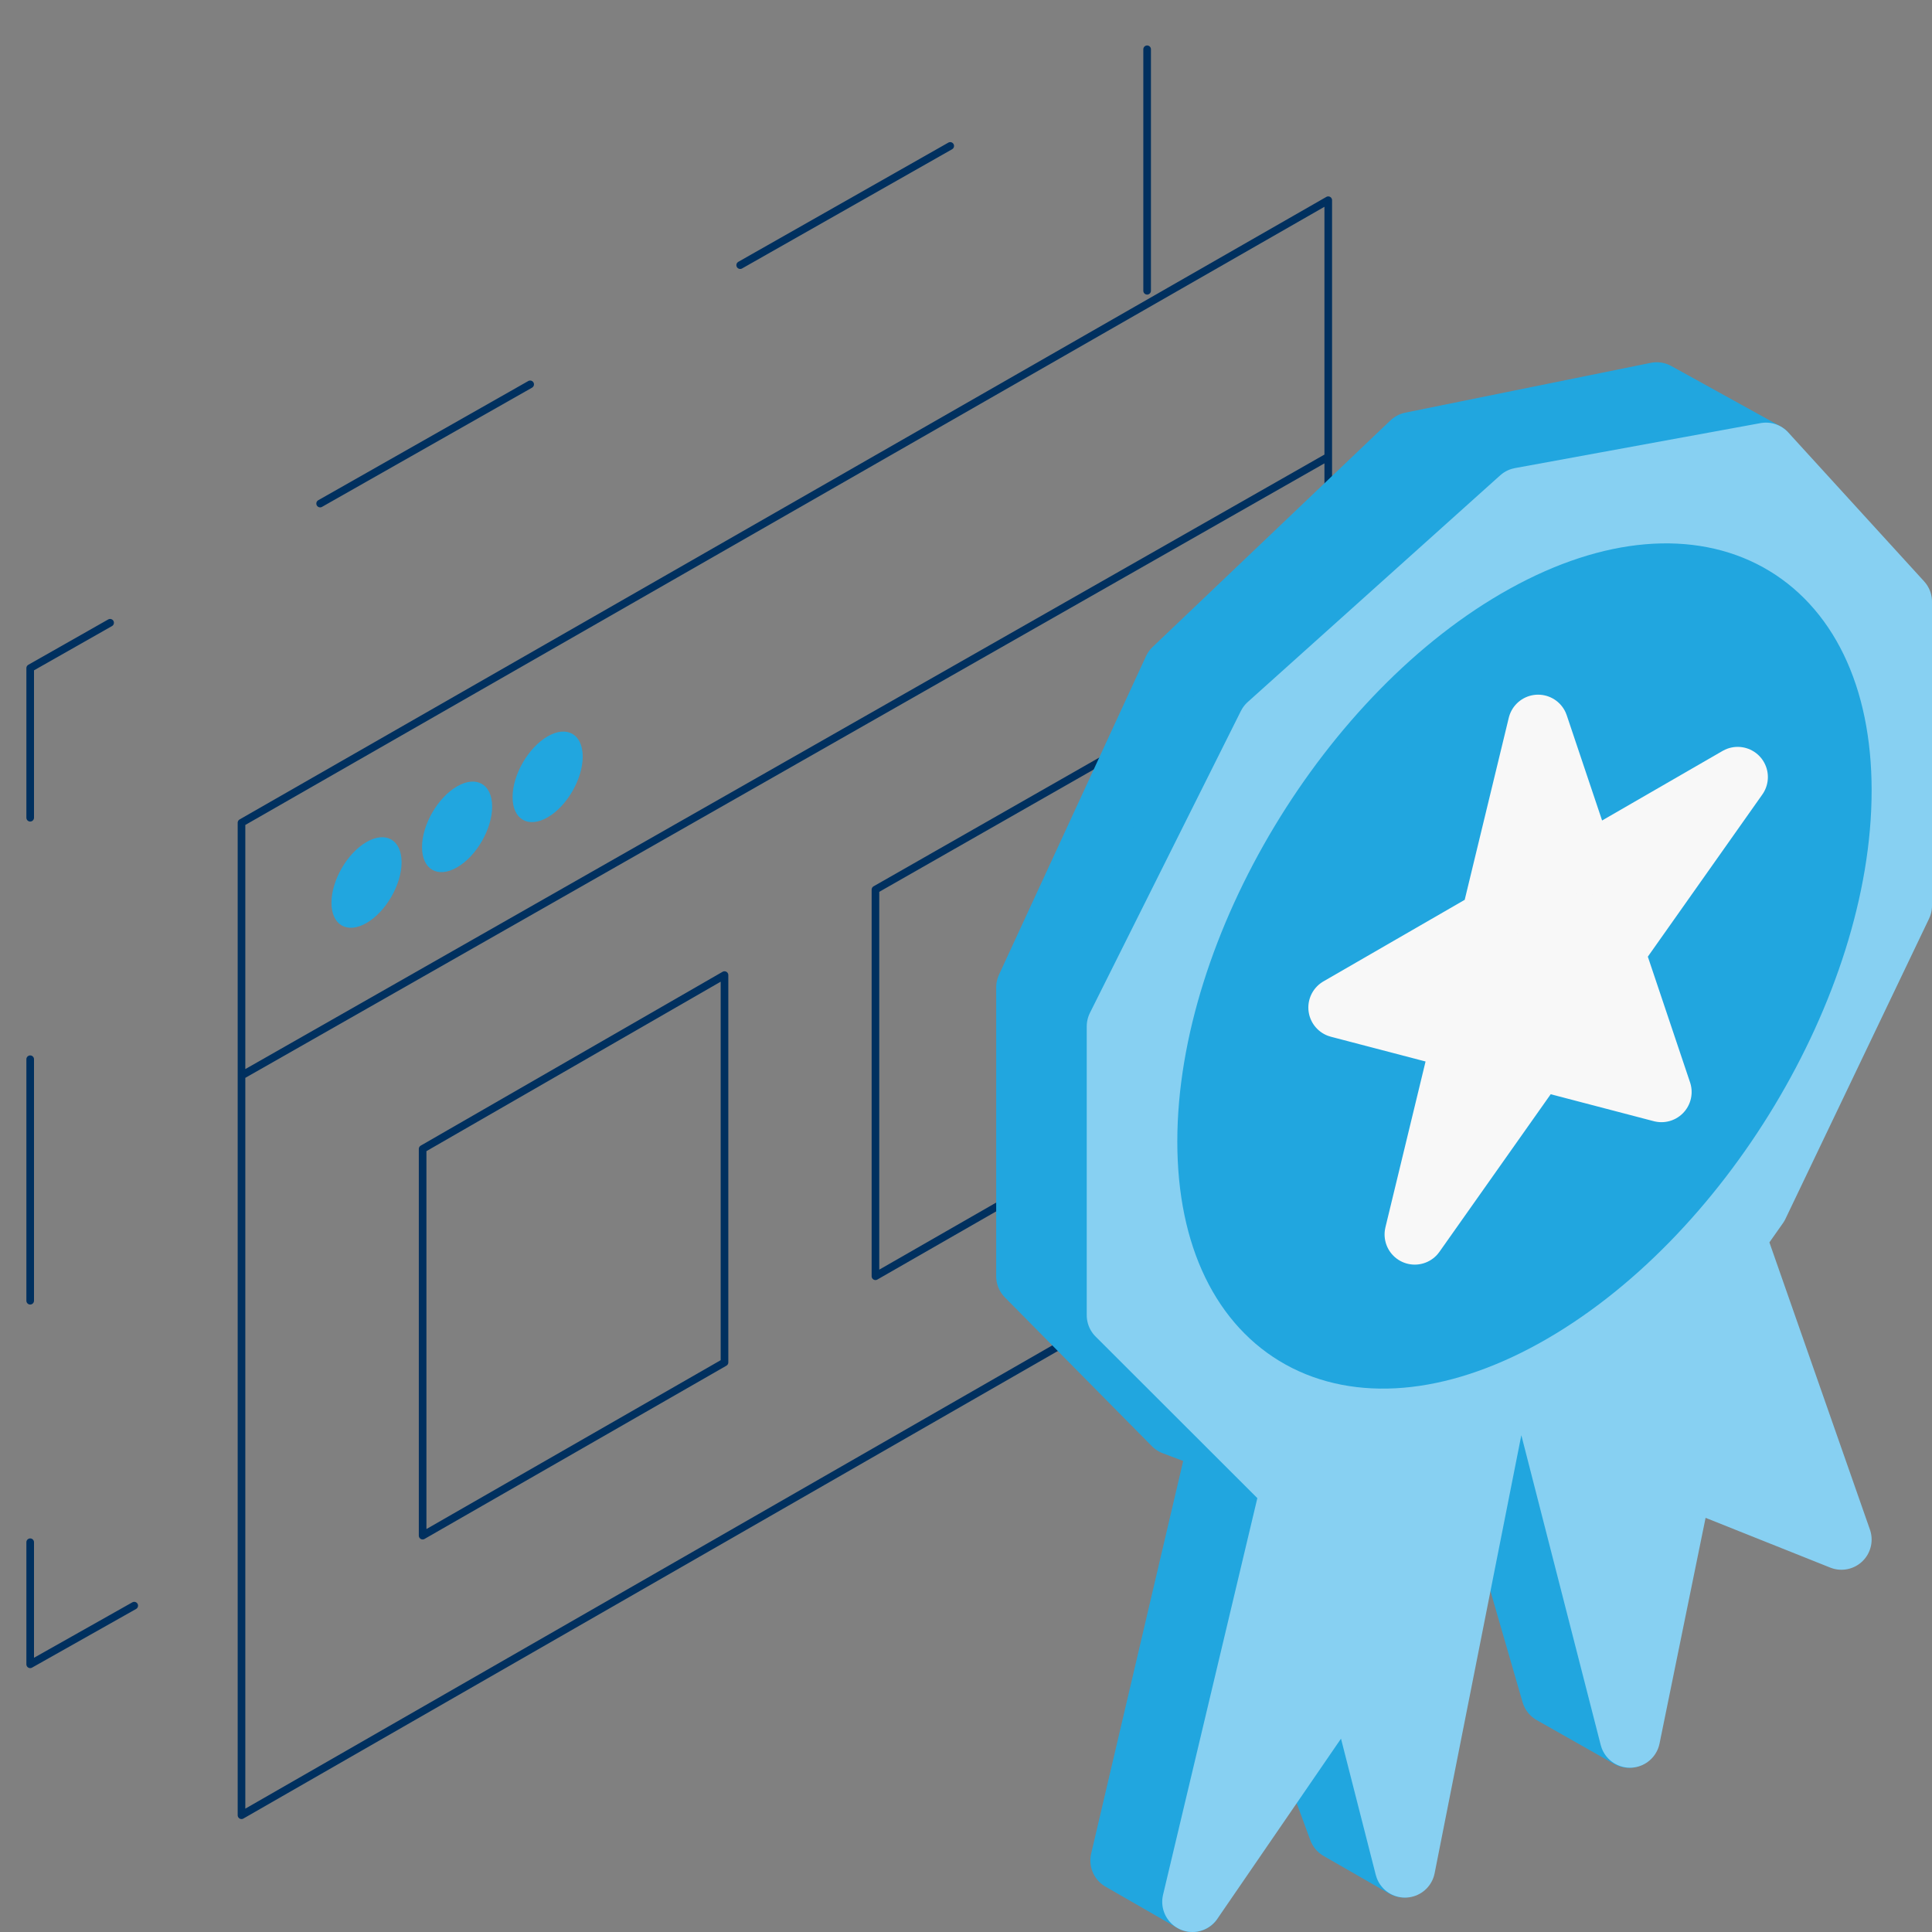
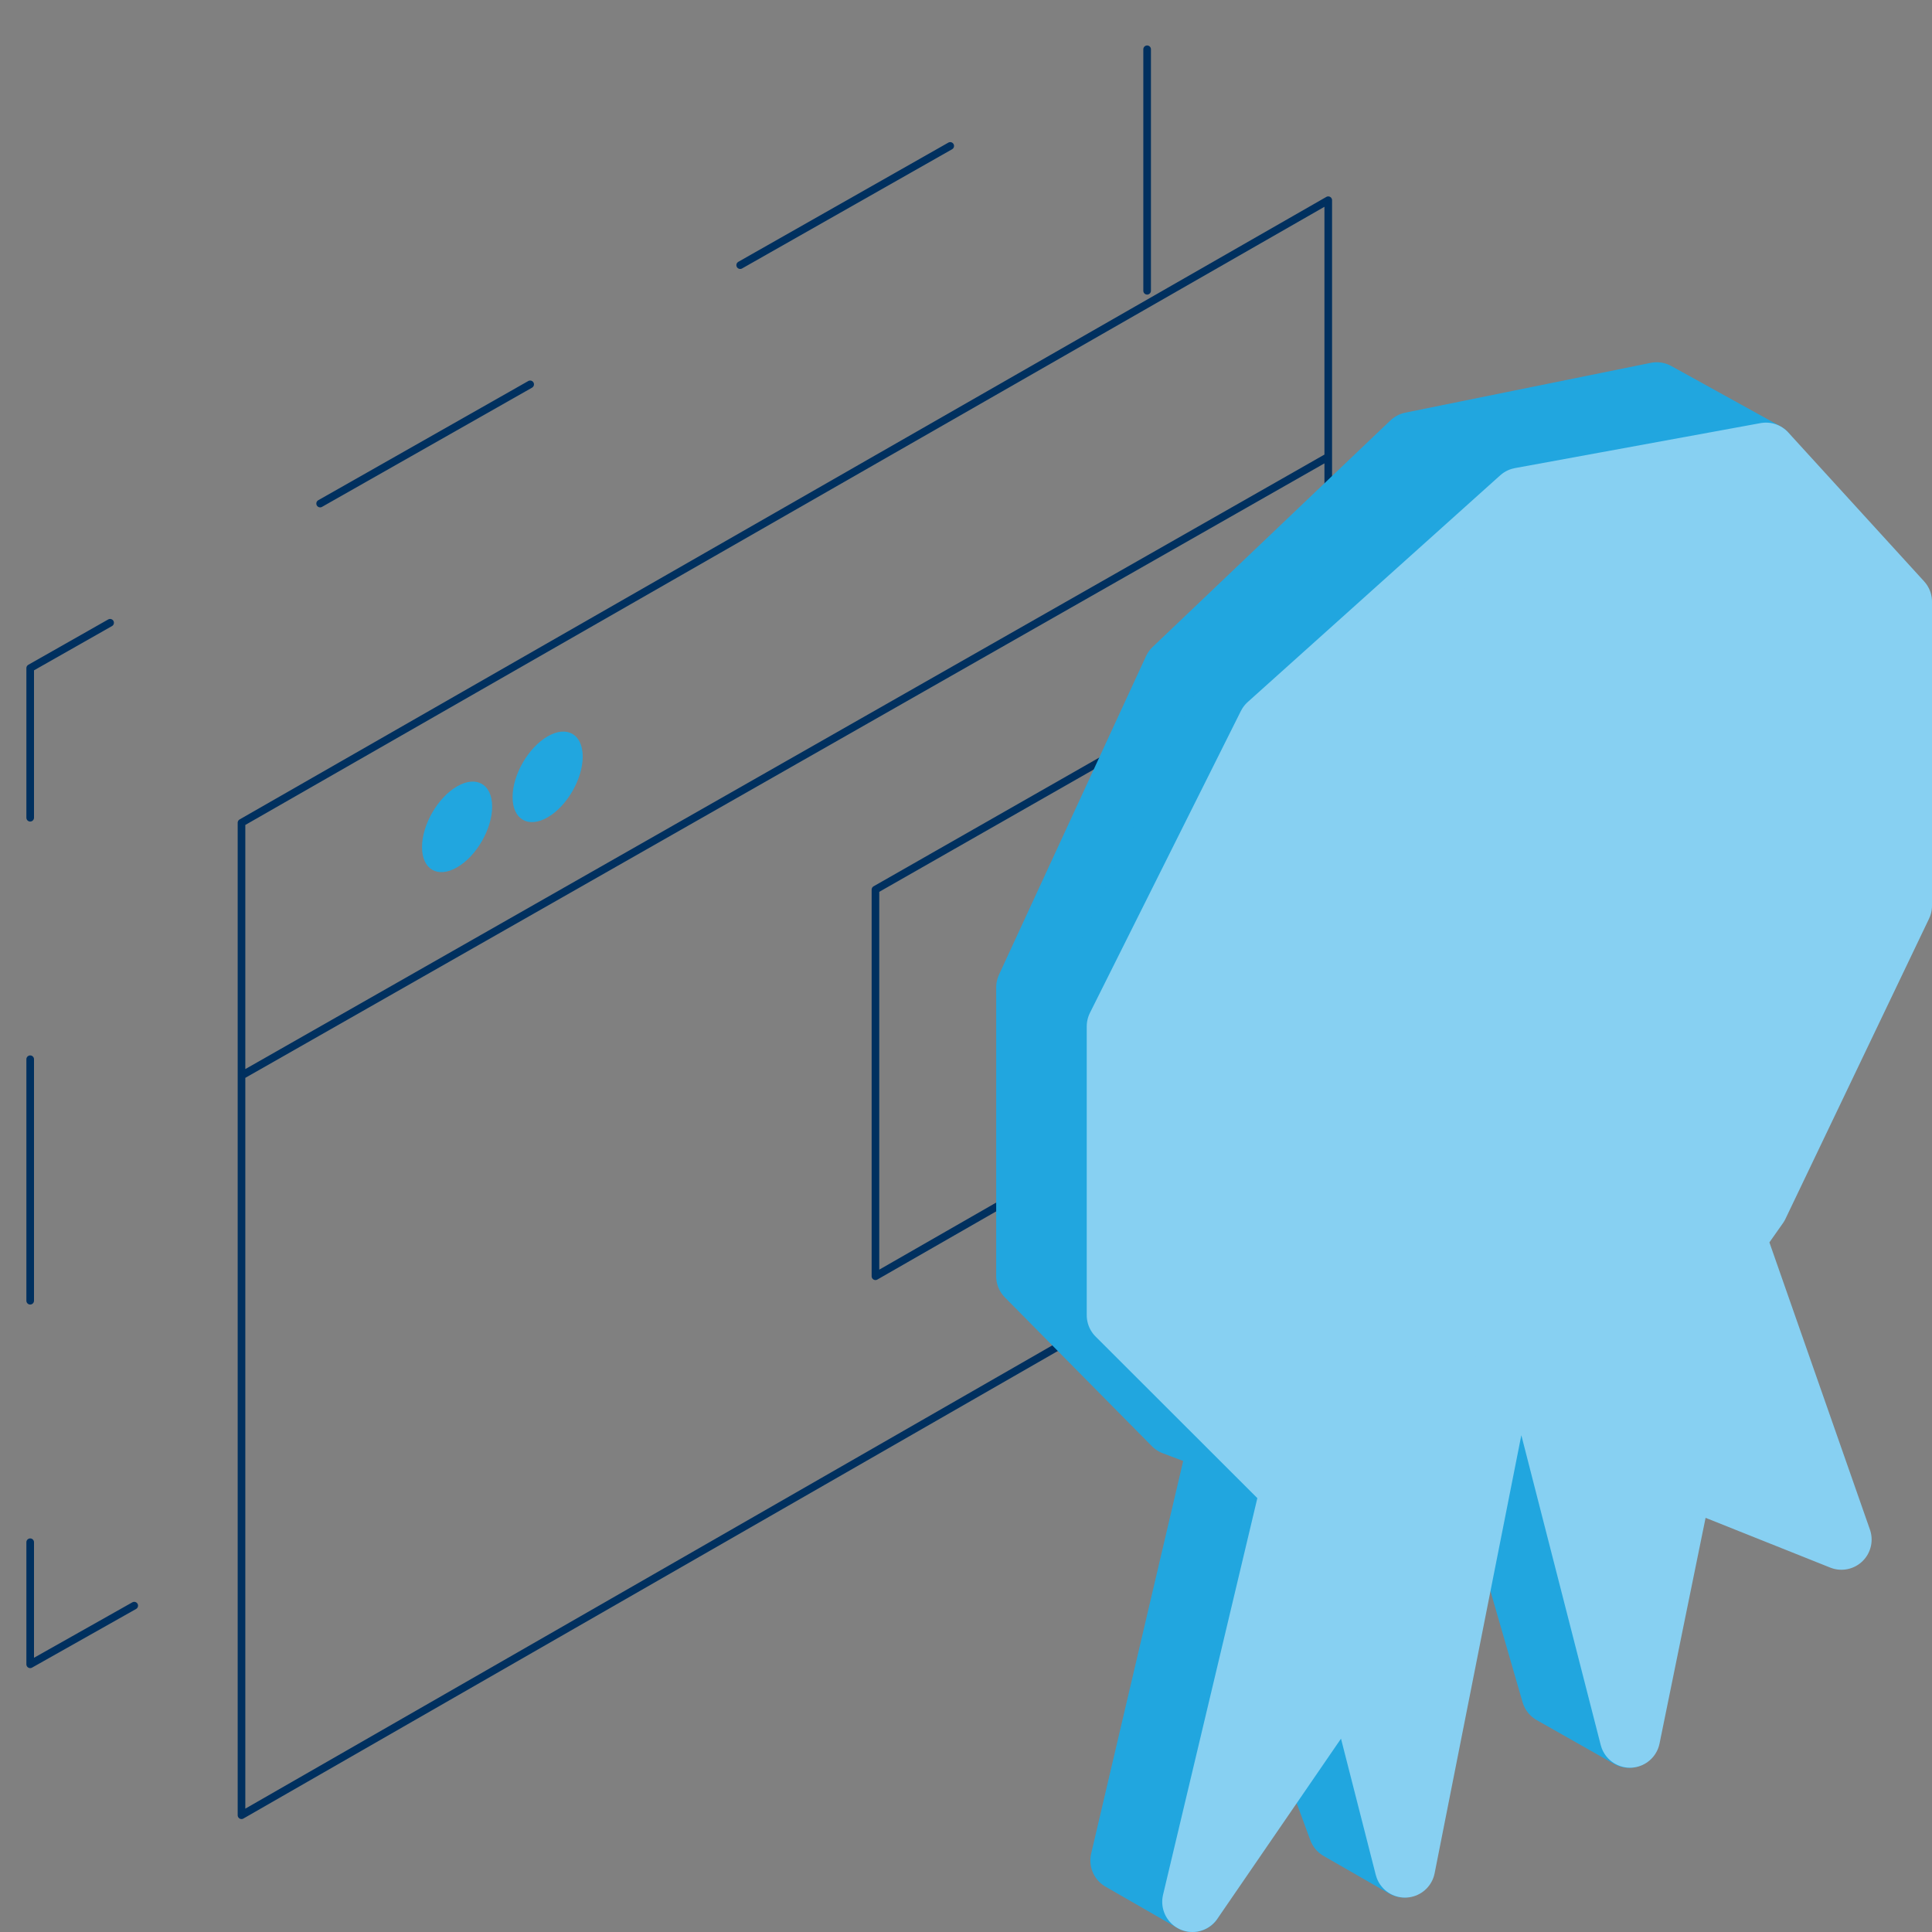
<svg xmlns="http://www.w3.org/2000/svg" width="380" height="380" viewBox="0 0 380 380" fill="none">
  <rect x="0" y="0" width="380" height="380" fill="#808080" stroke="none" />
  <g clip-path="url(#clip0_882_4003)">
    <path d="M225.625 57.191V6.723L5.938 131.41V327.347L46.729 304.35" stroke="#00305F" stroke-width="1.5" stroke-linecap="round" stroke-linejoin="round" stroke-dasharray="47.5 47.5" />
    <path d="M261.25 149.457V89.847M261.25 89.847V39.379L47.5 161.824V211.566M261.25 89.847L47.5 211.566M207.812 265.004L47.5 357.035V211.566" stroke="#00305F" stroke-width="1.5" stroke-linecap="round" stroke-linejoin="round" />
-     <path d="M78.987 169.596C78.987 173.994 75.899 179.343 72.09 181.542C68.281 183.741 65.193 181.959 65.193 177.56C65.193 173.162 68.281 167.813 72.09 165.614C75.9 163.414 78.987 165.197 78.987 169.596Z" fill="#21A6DF" />
    <path d="M96.8 158.65C96.8 163.049 93.712 168.398 89.902 170.597C86.093 172.796 83.006 171.013 83.006 166.615C83.006 162.217 86.094 156.868 89.903 154.669C93.712 152.469 96.8 154.252 96.8 158.65Z" fill="#21A6DF" />
    <path d="M114.612 148.815C114.612 153.213 111.524 158.562 107.715 160.761C103.906 162.96 100.818 161.178 100.818 156.779C100.818 152.381 103.906 147.032 107.715 144.833C111.525 142.633 114.612 144.416 114.612 148.815Z" fill="#21A6DF" />
-     <path d="M83.125 225.982L142.5 191.787V267.966L83.125 302.039V225.982Z" stroke="#00305F" stroke-width="1.5" stroke-linejoin="round" />
    <path d="M231.564 167.018V141.109L172.19 174.979V251.02L213.868 227.111" stroke="#00305F" stroke-width="1.5" stroke-linecap="round" stroke-linejoin="round" />
    <path d="M263.295 359.894L250.359 324.78L234.531 374.062L220.399 365.932L239.686 283.639L230.79 280.279L201.875 251.017L201.877 194.209L230.795 131.554L277.584 86.984L325.857 77.188L347.344 89.062L320.398 341.779L305.173 333.152L290.86 283.639L276.149 367.276L263.295 359.894Z" fill="#21A6DF" stroke="#21A6DF" stroke-width="11.875" stroke-linejoin="round" />
    <path d="M266.272 327.816L234.531 374.062L254.33 290.783L252.245 291.205L219.685 258.683L219.686 201.875L249.375 142.5L299.038 97.91L347.344 89.062L374.065 118.349V178.125L345.821 237.174L341.407 243.438L362.188 302.812L331.069 290.391L320.592 341.748L300.66 263.96L296.389 266.045L276.348 367.296L266.272 327.816Z" fill="#87D0F2" stroke="#87D0F2" stroke-width="11.875" stroke-linejoin="round" />
-     <path d="M362.188 155.487C362.186 193.607 334.273 239.962 299.841 259.023C265.41 278.084 237.499 262.634 237.5 224.514C237.501 186.393 265.415 140.038 299.846 120.977C334.278 101.916 362.189 117.367 362.188 155.487Z" fill="#21A6DF" stroke="#21A6DF" stroke-width="11.875" />
-     <path d="M302.528 142.57L311.794 170.152L341.782 152.838L317.52 187.199L326.786 214.781L302.526 208.436L278.265 242.797L287.532 204.514L263.272 198.168L293.26 180.854L302.528 142.57Z" fill="#F8F8F8" stroke="#F8F8F8" stroke-width="11.875" stroke-linejoin="round" />
  </g>
  <defs>
    <clipPath id="clip0_882_4003">
      <rect width="380" height="380" fill="white" />
    </clipPath>
  </defs>
</svg>